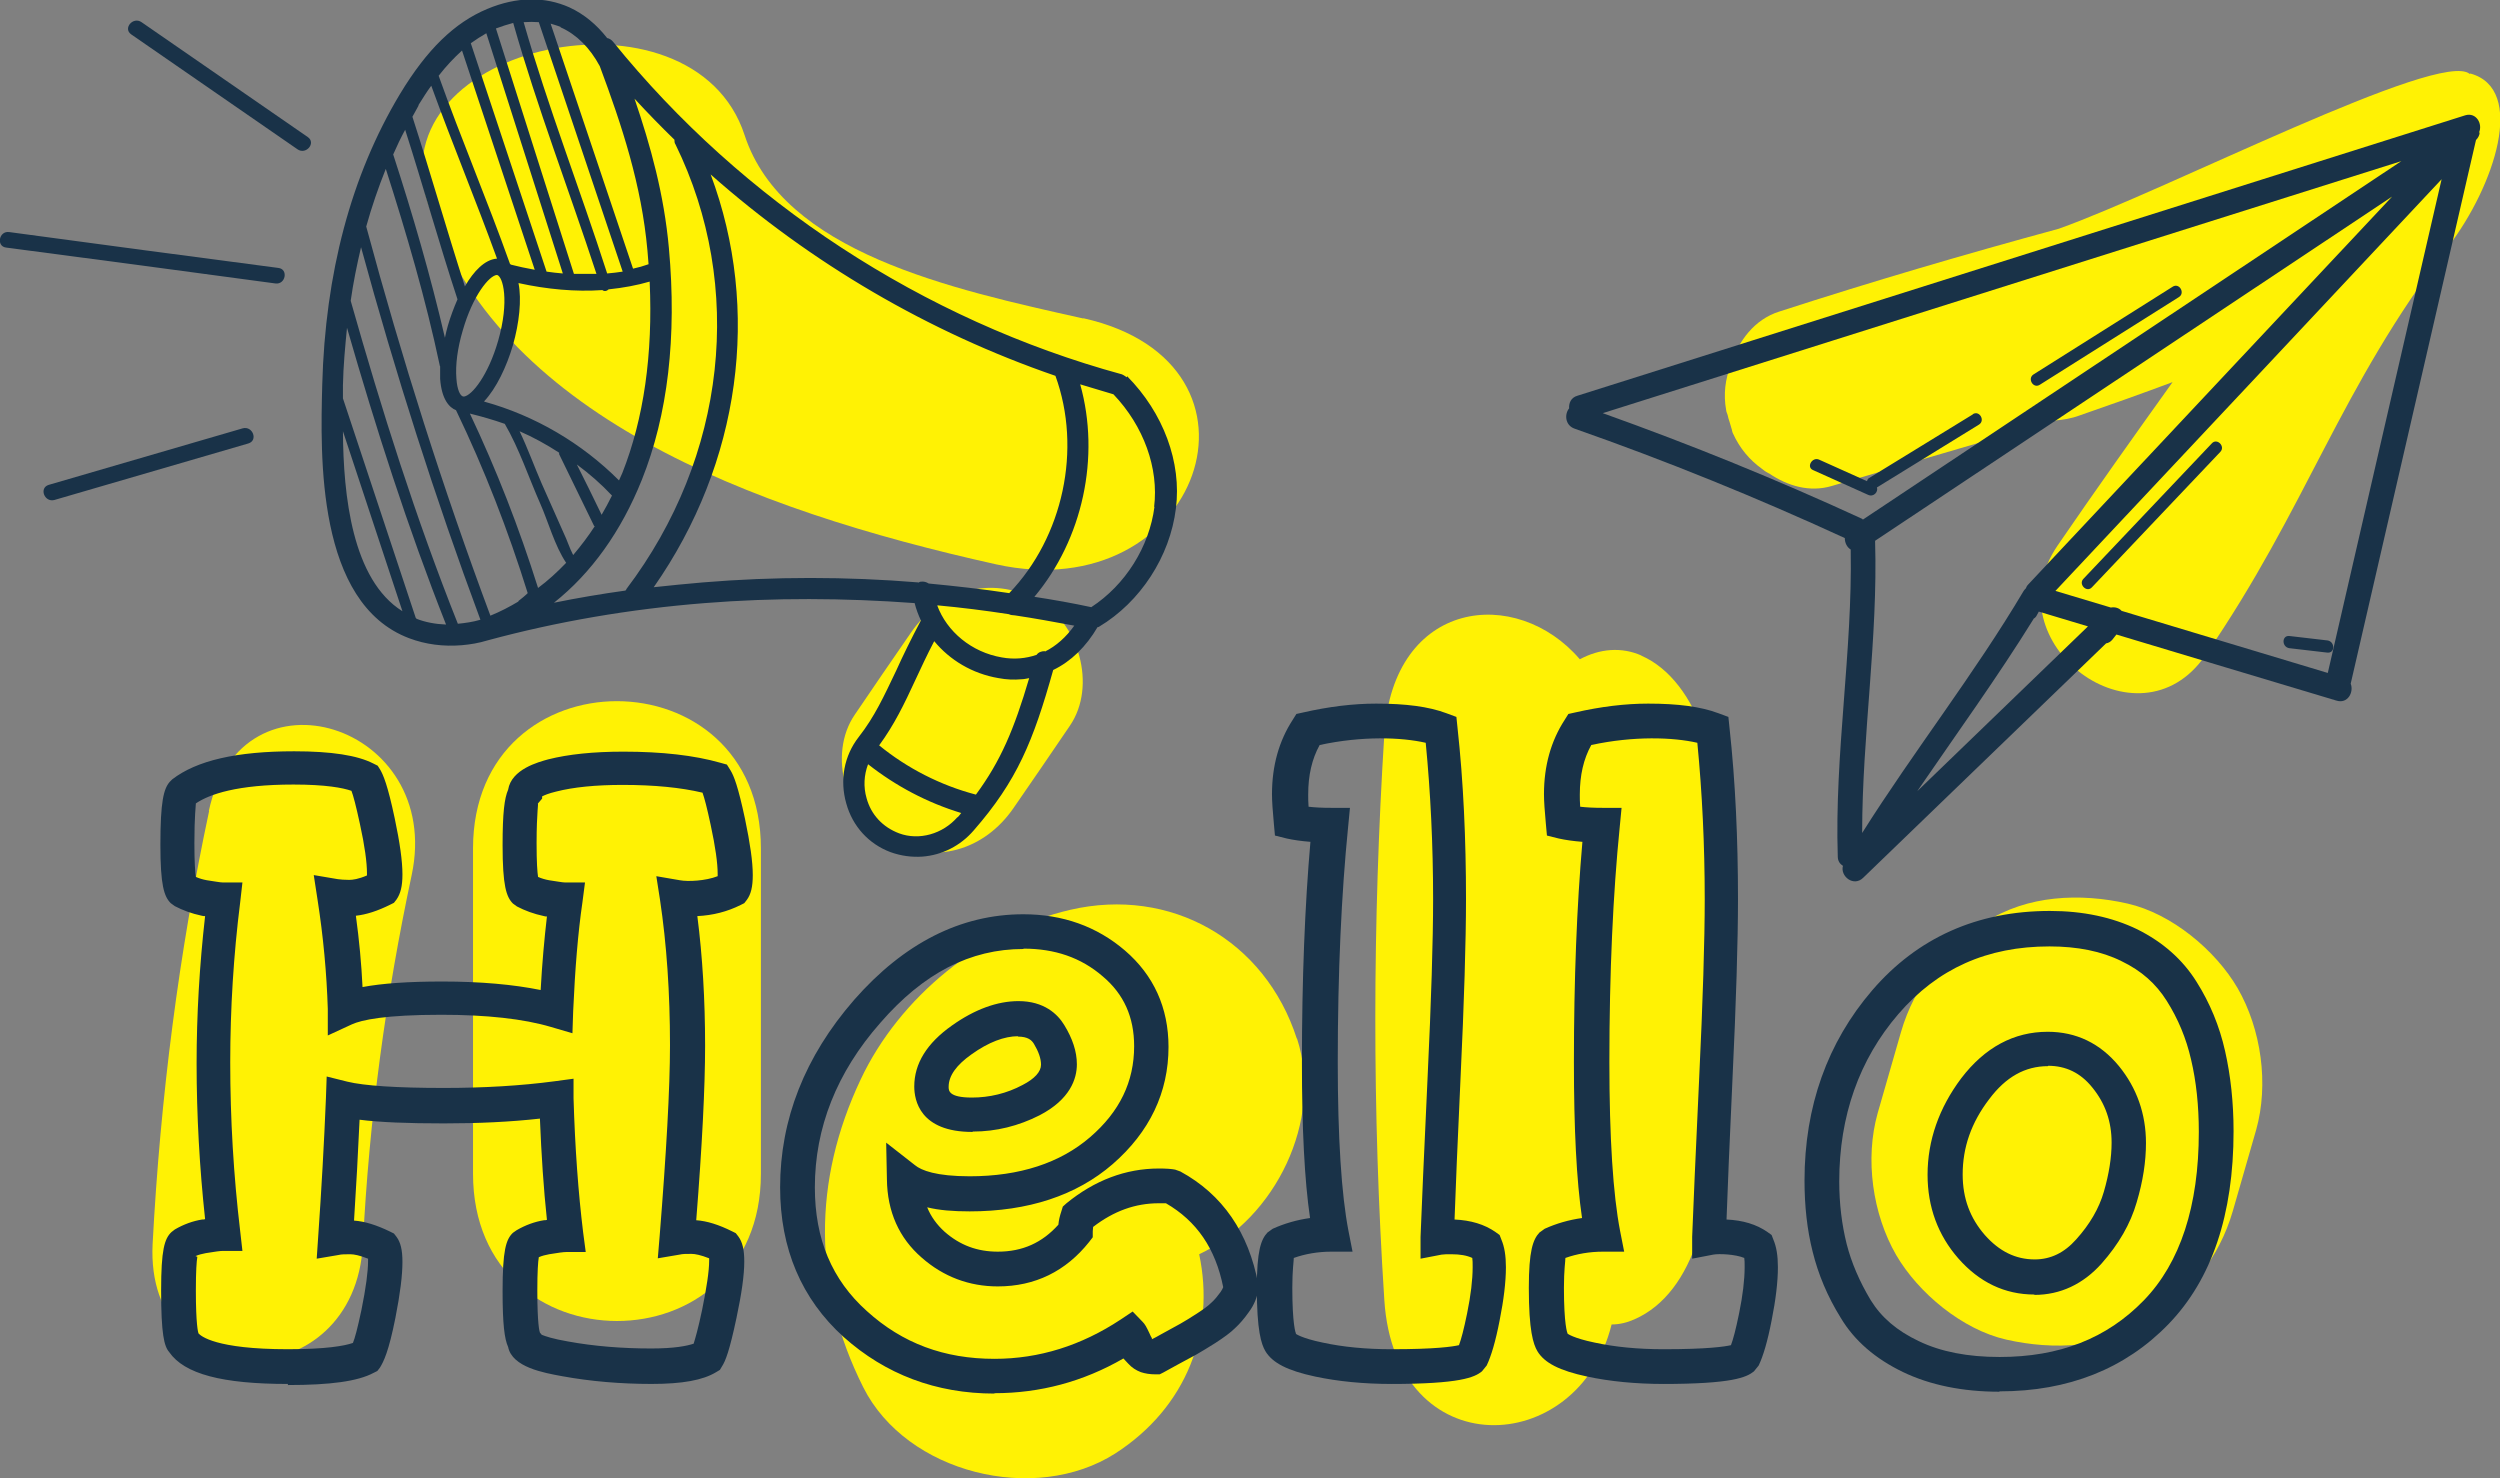
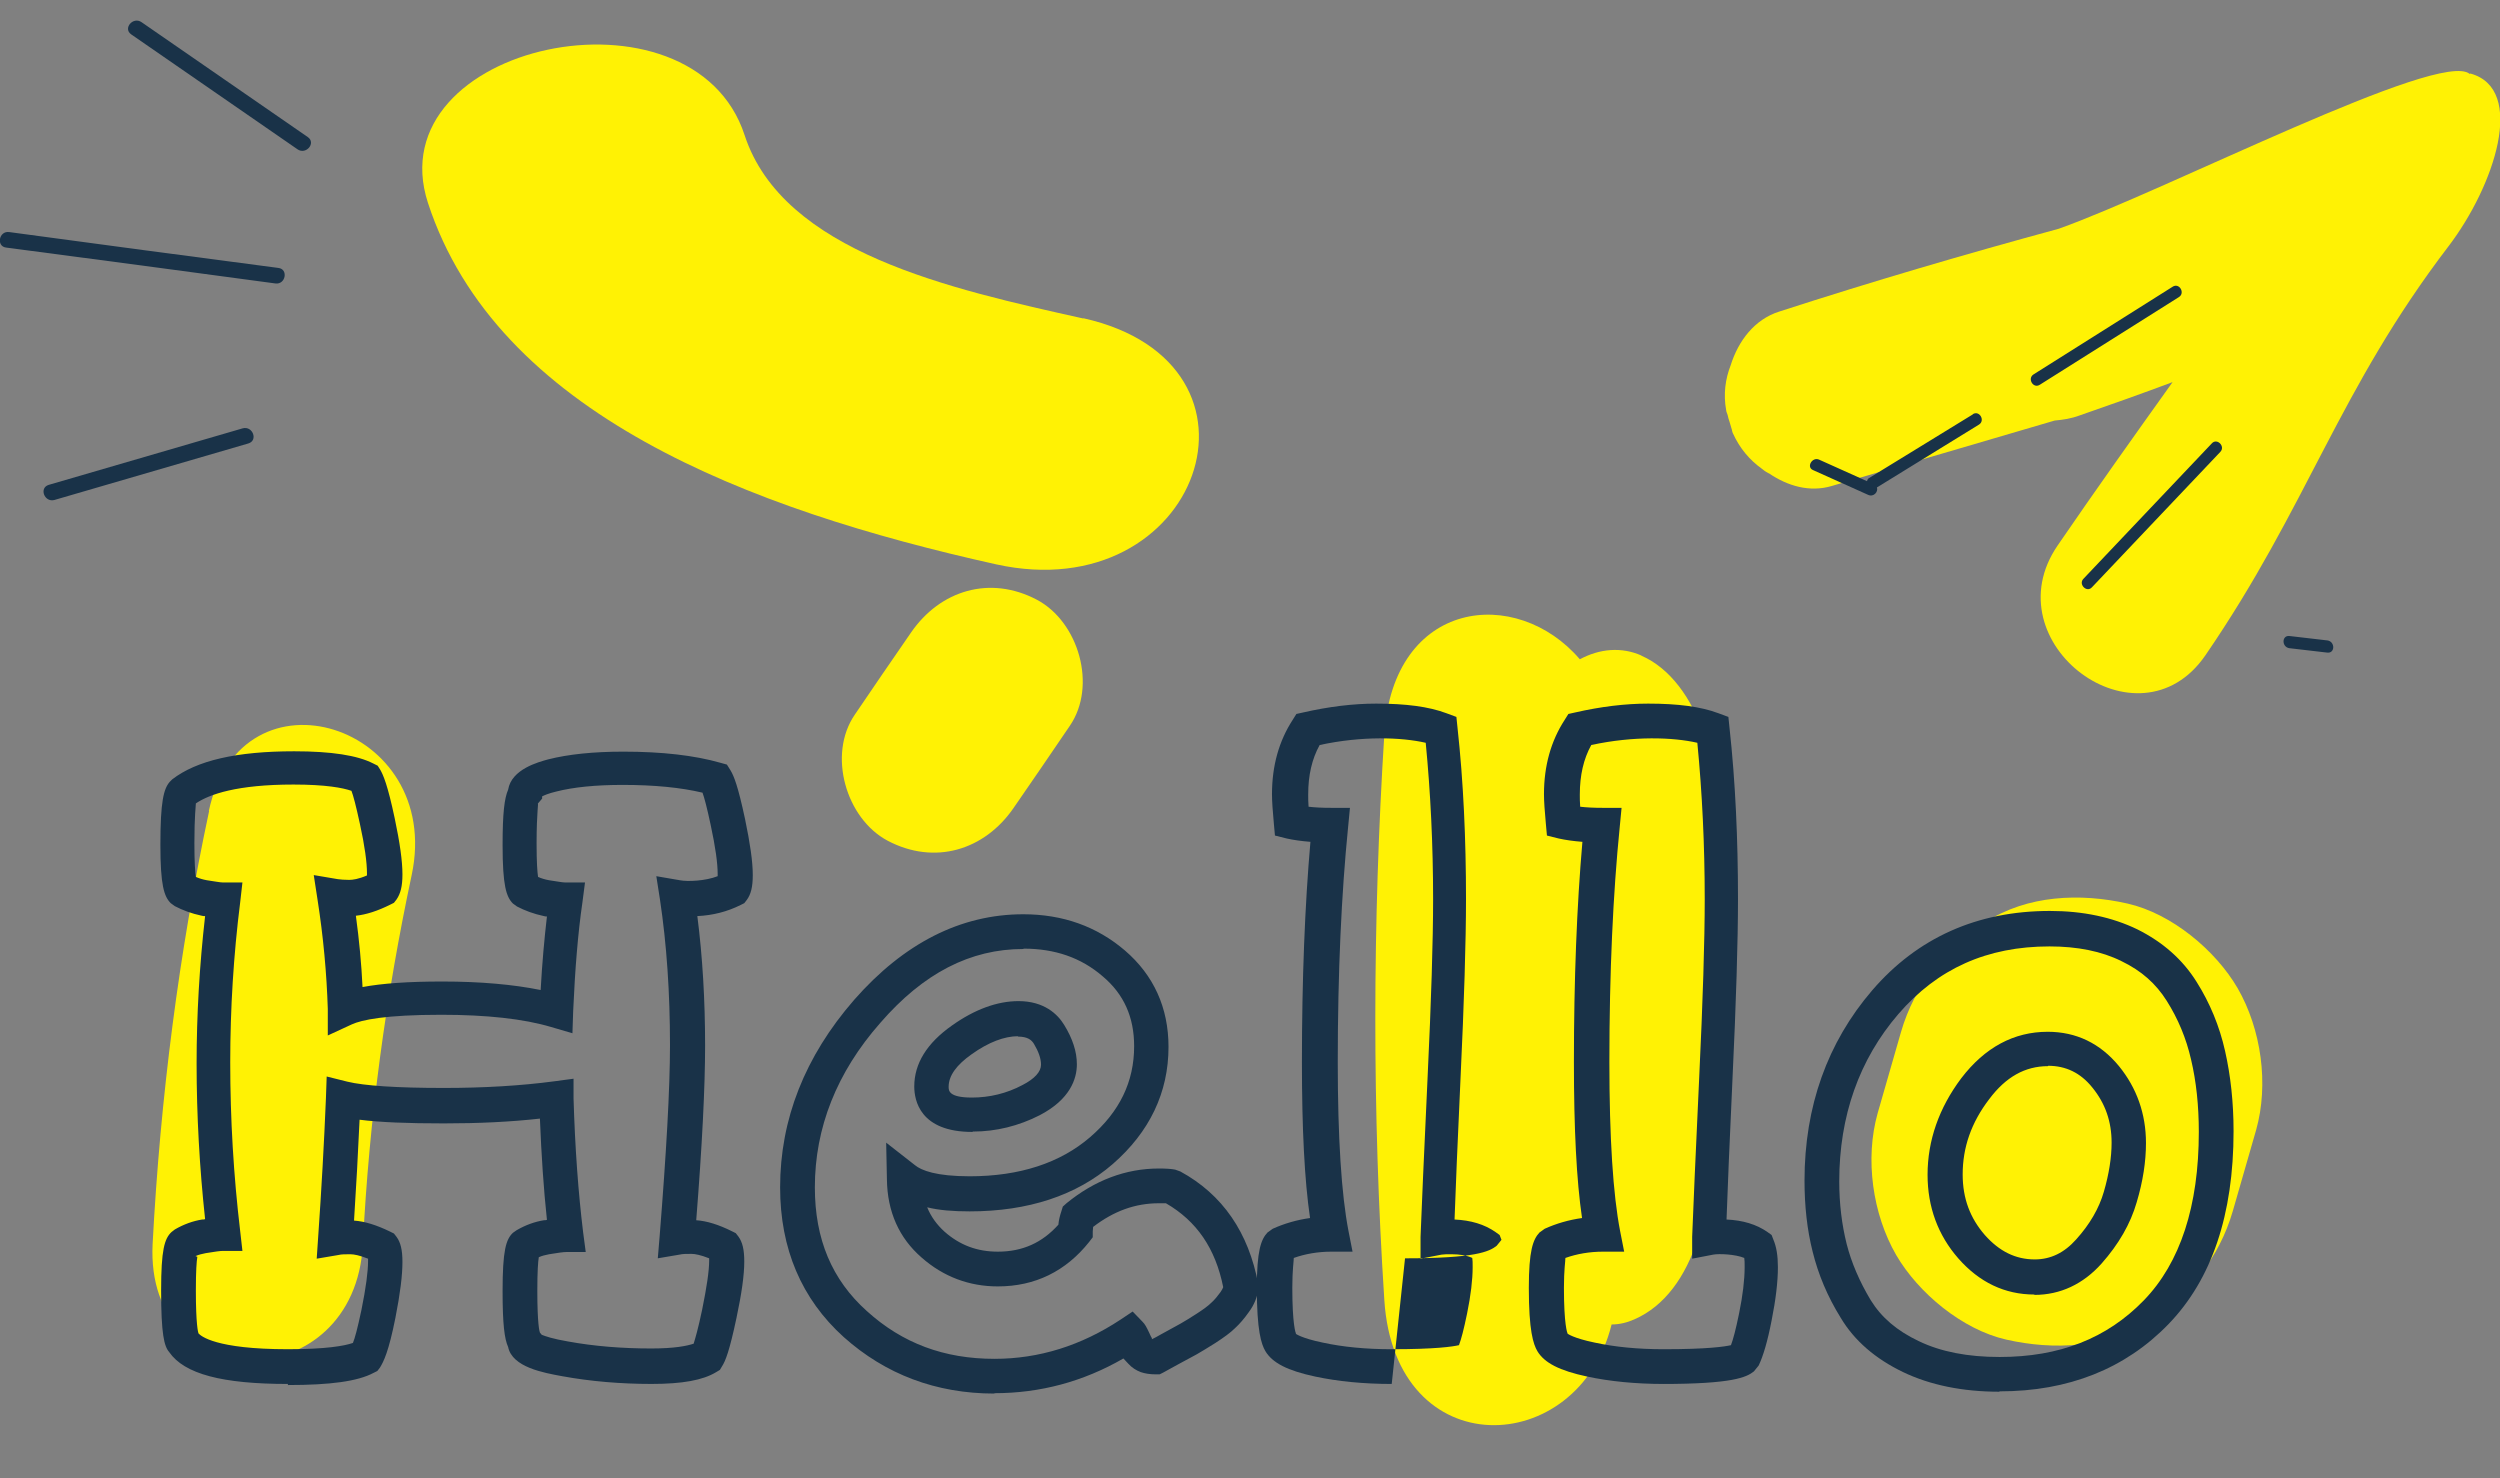
<svg xmlns="http://www.w3.org/2000/svg" id="b" viewBox="0 0 67.65 40">
  <rect x="0" y="0" width="67.65" height="40" fill="#808080" stroke="none" />
  <defs>
    <style>.d{fill:#193248;}.d,.e{stroke-width:0px;}.e{fill:#fff204;}</style>
  </defs>
  <g id="c">
    <path class="e" d="m28.06,16.23c-1.27-.67-2.62-.26-3.41.89-.51.74-1.02,1.48-1.52,2.22-.74,1.08-.24,2.81.89,3.41,1.27.67,2.62.26,3.41-.89.51-.74,1.02-1.48,1.52-2.22.74-1.08.24-2.81-.89-3.41Z" />
    <path class="e" d="m5.66,21.94c-.82,3.85-1.32,7.76-1.53,11.72-.21,4.19,5.48,4.18,5.69,0,.17-3.39.62-6.69,1.32-9.98.87-4.08-4.62-5.82-5.49-1.73Z" />
-     <path class="e" d="m12.8,22.96v8.8c0,5.31,7.79,5.32,7.79,0v-8.8c0-5.31-7.79-5.32-7.79,0Z" />
-     <path class="e" d="m35.09,28.1c-.86-2.66-3.41-4.11-6.13-3.48-2.41.56-4.62,2.36-5.67,4.59-1.3,2.75-1.3,5.6.07,8.33,1.17,2.33,4.65,3.18,6.82,1.79,1.94-1.25,2.71-3.32,2.27-5.39,2.07-.98,3.36-3.63,2.65-5.83Z" />
    <path class="e" d="m44.42,17.74c-.54-.24-1.13-.19-1.67.1-1.71-2-5.05-1.64-5.29,2.03-.32,5.1-.33,10.21,0,15.31.29,4.5,5.25,4.3,6.15.66.21,0,.42-.05.62-.14,1.64-.72,2.24-3.17,2.01-5.61-.22-2.22-.12-4.55.18-6.74.33-2.41-.46-4.94-2.01-5.61Z" />
    <path class="e" d="m60.55,26.74c-.6-1.03-1.79-2.02-2.98-2.29-1.28-.29-2.71-.23-3.84.5-1.1.71-1.92,1.7-2.29,2.98-.21.73-.42,1.46-.63,2.19-.35,1.24-.14,2.73.5,3.84.6,1.03,1.79,2.02,2.98,2.29,1.28.29,2.71.23,3.84-.5,1.1-.71,1.92-1.7,2.29-2.98l.63-2.19c.35-1.24.14-2.73-.5-3.84Z" />
    <path class="e" d="m29.32,8.62c-3.59-.8-8.13-1.79-9.17-4.96-1.4-4.3-9.97-2.48-8.57,1.83,1.86,5.69,8.67,8.29,15.37,9.78,5.51,1.22,7.86-5.43,2.36-6.66Z" />
    <path class="e" d="m66.83,2c-.8-.67-8.22,3.16-11.12,4.19-2.54.69-5.06,1.43-7.56,2.24-.67.21-1.11.79-1.32,1.46-.14.36-.2.77-.12,1.21,0,.04.03.09.04.13.01.06.03.12.05.18.02.06.03.11.05.17.02.05.02.1.04.14.19.42.46.73.78.96.05.04.1.08.16.11.01,0,.02.02.04.02.5.34,1.1.52,1.7.34,2.01-.59,4.02-1.18,6.03-1.77.22-.02.44-.05.68-.14.84-.29,1.68-.59,2.51-.9-1.05,1.47-2.09,2.93-3.11,4.42-1.81,2.64,2.19,5.61,4,2.97,2.77-4.04,3.6-7.17,6.58-11.07,1.24-1.63,2.11-4.25.59-4.67Z" />
-     <path class="d" d="m30.49,10.21s-.08-.06-.13-.08c-5.38-1.47-10.27-4.67-13.77-9-.04-.05-.1-.09-.16-.1-.29-.37-.63-.65-1.02-.83-.67-.3-1.43-.29-2.22.04-.89.37-1.64,1.1-2.37,2.31-1.32,2.2-2.02,4.85-2.1,7.86-.05,1.92-.16,5.91,2.35,6.86.45.17.93.23,1.42.19.24-.02.47-.06.7-.13,1.88-.51,3.86-.85,5.88-1.01,1.88-.15,3.77-.14,5.68,0,.04.16.1.32.17.47-.27.51-.49.96-.67,1.36-.33.69-.58,1.24-1.01,1.79-.4.51-.52,1.17-.34,1.8.17.62.61,1.1,1.2,1.32.28.1.57.14.86.12.53-.04,1.03-.29,1.39-.71,1.17-1.34,1.61-2.41,2.15-4.34.48-.23.89-.63,1.2-1.16.01,0,.03,0,.04-.01,1.12-.67,1.92-1.9,2.08-3.2.16-1.25-.34-2.59-1.32-3.58ZM15.17.74c.43.19.79.55,1.06,1.05.6,1.61,1.13,3.21,1.29,4.99.01.13.02.25.03.37-.14.05-.28.09-.42.12-.74-2.21-1.49-4.42-2.23-6.63.09.03.18.05.27.09Zm.44,11.83c.34.25.66.53.95.84-.09.18-.18.35-.28.52-.22-.45-.44-.91-.67-1.36Zm.49,1.66c-.18.28-.38.54-.59.79-.1-.19-.17-.42-.25-.58-.2-.45-.4-.9-.6-1.35-.2-.46-.38-.96-.6-1.42.37.16.73.36,1.07.58,0,.01,0,.02,0,.04.32.65.63,1.3.95,1.95Zm-3-3.37c.33-.35.61-.94.78-1.52.17-.6.24-1.23.15-1.68.77.17,1.55.24,2.27.19.05.04.12.03.17-.02.39-.04.77-.11,1.11-.21.09,1.97-.16,3.71-.74,5.18-.03.07-.06.13-.09.2-1.01-1.01-2.27-1.75-3.64-2.13Zm-.55-.13s-.03,0-.04-.01c-.06-.03-.14-.17-.16-.48-.03-.36.03-.82.17-1.29.27-.95.72-1.5.93-1.51.16.04.34.7.03,1.78-.27.94-.71,1.48-.92,1.51ZM14.58.6c.76,2.25,1.51,4.5,2.27,6.75-.14.02-.28.04-.42.05-.73-2.27-1.6-4.5-2.26-6.8.14-.01.27-.01.41,0Zm-.69.03c.65,2.29,1.51,4.52,2.25,6.78-.2,0-.41,0-.61,0-.7-2.21-1.41-4.42-2.11-6.64.16-.06.32-.11.47-.15Zm-.73.27c.69,2.17,1.38,4.33,2.07,6.5-.15-.01-.29-.03-.44-.05-.68-2.06-1.37-4.12-2.05-6.18.14-.1.28-.19.42-.27Zm-.66.46c.66,1.98,1.31,3.96,1.97,5.94-.23-.04-.45-.09-.65-.14,0,0-.01-.02-.02-.02-.61-1.71-1.32-3.38-1.93-5.09.21-.27.42-.49.63-.68Zm-1.18,1.49c.12-.19.23-.37.35-.53.57,1.57,1.21,3.11,1.78,4.68,0,0-.02,0-.02,0-.31.03-.61.33-.85.75-.49-1.52-.93-3.07-1.42-4.59.06-.1.11-.21.17-.31Zm-.36.65c.49,1.53.92,3.08,1.42,4.6-.1.23-.19.47-.26.71-.03.11-.06.22-.08.33-.39-1.68-.87-3.33-1.4-4.96.1-.23.21-.46.33-.68Zm-1.68,8.17c.54,1.62,1.07,3.25,1.61,4.87-1.36-.85-1.6-3.13-1.61-4.87Zm1.99,5.06s-.01,0-.02-.01c-.66-1.98-1.31-3.96-1.97-5.94,0-.12,0-.24,0-.35.01-.53.06-1.05.11-1.56.78,2.71,1.64,5.4,2.68,8.03-.28-.01-.56-.06-.81-.16Zm1.12.15c-1.14-2.86-2.06-5.78-2.9-8.74.07-.5.17-.98.28-1.45.93,3.41,2,6.77,3.23,10.08-.2.06-.41.09-.62.11Zm1.65-.61c-.25.15-.5.28-.77.39-1.29-3.46-2.4-6.97-3.36-10.53.15-.54.33-1.06.53-1.56.56,1.75,1.08,3.52,1.46,5.32,0,0,0,.02.01.02,0,.12,0,.23,0,.34.04.56.25.78.43.85.77,1.6,1.41,3.25,1.94,4.95-.08.08-.17.15-.26.22Zm-1.33-5.08c.32.08.64.17.95.28.39.67.65,1.46.96,2.16.21.47.39,1.14.7,1.6-.24.25-.49.48-.76.68-.51-1.62-1.12-3.19-1.85-4.73Zm4.22,4.79c-.65.09-1.3.2-1.94.33,1.01-.8,1.82-1.93,2.38-3.33.7-1.75.95-3.86.73-6.27-.13-1.44-.49-2.75-.93-4.04.35.38.71.75,1.08,1.11,0,.04,0,.09.03.13,1.88,3.84,1.38,8.45-1.33,12.03,0,0,0,.02-.02.03Zm7.92-.22c-1.95-.16-3.9-.16-5.83,0-.44.04-.89.08-1.33.13,2.35-3.36,2.91-7.51,1.54-11.17,2.71,2.4,5.9,4.27,9.33,5.45.72,1.98.21,4.36-1.25,5.88-.73-.11-1.45-.19-2.18-.26-.06-.04-.13-.06-.21-.05-.03,0-.05.02-.08.03Zm1.06,6.35c-.4.46-1.04.64-1.58.44-.45-.17-.76-.51-.88-.95-.09-.31-.07-.63.04-.92.75.59,1.6,1.04,2.52,1.32-.03.04-.06.08-.1.12Zm.49-.61c-.95-.25-1.85-.71-2.61-1.33.41-.56.68-1.12.98-1.77.15-.32.31-.67.51-1.05.42.51,1.03.88,1.74,1,.21.04.42.05.63.03.07,0,.13-.02.2-.03-.41,1.39-.77,2.24-1.44,3.15Zm1.87-3.88c-.09,0-.17.03-.22.1-.29.1-.61.13-.94.07-.82-.14-1.49-.7-1.75-1.41.65.06,1.29.14,1.94.24.04.02.09.03.14.03,0,0,0,0,.01,0,.54.08,1.08.18,1.62.28-.22.31-.49.55-.79.7Zm2.97-3.91c-.14,1.09-.79,2.12-1.71,2.72-.51-.11-1.02-.2-1.54-.28,1.31-1.56,1.79-3.79,1.24-5.75.3.09.6.18.9.27.82.86,1.23,2,1.1,3.05Z" />
    <path class="d" d="m7.53,7.25c-2.43-.32-4.85-.64-7.28-.97-.28-.04-.36.39-.08.42,2.43.32,4.85.64,7.28.97.28.04.36-.39.08-.42Z" />
    <path class="d" d="m6.57,11.59c-1.75.51-3.5,1.02-5.25,1.53-.27.08-.12.48.15.41,1.75-.51,3.5-1.02,5.25-1.53.27-.08.12-.48-.15-.41Z" />
    <path class="d" d="m3.83.6c-.23-.16-.51.17-.28.33,1.5,1.04,3,2.07,4.5,3.11.23.16.51-.17.28-.33-1.5-1.04-3-2.07-4.5-3.11Z" />
-     <path class="d" d="m67.08,3.59c.11-.23-.07-.56-.37-.47-8.01,2.53-16.02,5.06-24.03,7.59-.17.05-.23.2-.22.34-.13.16-.11.46.15.55,2.48.87,4.92,1.86,7.31,2.96,0,.13.06.25.16.31.05,2.78-.44,5.53-.35,8.31,0,.12.06.2.14.25-.08.28.29.58.55.32,2.19-2.11,4.38-4.23,6.57-6.34.06-.01.12-.04.17-.1.04-.05.07-.09.11-.14,1.95.59,3.9,1.17,5.86,1.76.02,0,.04.01.06.02.01,0,.02,0,.04.01.3.09.47-.23.38-.46,1.13-4.9,2.26-9.8,3.39-14.71.06-.06.1-.14.1-.21Zm-4.09,14.62c-1.86-.56-3.72-1.12-5.58-1.68-.07-.08-.18-.11-.29-.09-.5-.15-1-.3-1.5-.45,3.48-3.71,6.97-7.42,10.45-11.14-1.03,4.45-2.05,8.9-3.08,13.36Zm-12.26-3.57c4.67-3.11,9.33-6.21,14-9.32-3.28,3.5-6.57,7-9.85,10.5-.03.03-.05.07-.06.1-.02.02-.04.04-.06.07-1.34,2.26-2.97,4.33-4.37,6.55,0-2.64.43-5.26.35-7.9Zm-.32-.58s-.01-.01-.02-.02c-2.3-1.06-4.64-2.01-7.02-2.86,7.2-2.27,14.41-4.55,21.61-6.82-4.86,3.23-9.71,6.47-14.57,9.7Zm4.64,2.67s.05-.04.06-.07c.02-.04.04-.07.06-.11.44.13.89.27,1.33.4-1.54,1.49-3.08,2.97-4.62,4.46,1.06-1.55,2.17-3.08,3.16-4.68Z" />
    <path class="d" d="m53.39,11.21c-.94.58-1.88,1.15-2.82,1.73-.03.02-.04.05-.05.08-.43-.19-.86-.39-1.29-.58-.19-.09-.36.2-.17.28.5.22.99.45,1.49.67.15.07.28-.08.24-.2.92-.57,1.84-1.13,2.76-1.7.18-.11.01-.4-.17-.28Z" />
    <path class="d" d="m59.85,12c-1.16,1.22-2.31,2.44-3.47,3.66-.15.15.09.39.23.23,1.16-1.22,2.31-2.44,3.47-3.66.15-.15-.09-.39-.23-.23Z" />
    <path class="d" d="m58.79,7.76c-1.25.79-2.51,1.58-3.76,2.37-.18.11-.01.4.17.28,1.25-.79,2.51-1.58,3.76-2.37.18-.11.01-.4-.17-.28Z" />
    <path class="d" d="m62.98,17.33c-.34-.04-.68-.08-1.03-.12-.21-.02-.21.3,0,.33.34.04.68.08,1.03.12.21.02.21-.3,0-.33Z" />
    <path class="d" d="m7.79,37.45c-1.78,0-2.8-.27-3.21-.86-.14-.16-.22-.49-.22-1.67,0-1.1.09-1.4.28-1.58l.09-.07c.24-.14.49-.23.74-.27.03,0,.06,0,.08-.01-.15-1.39-.23-2.81-.23-4.21,0-1.33.08-2.67.23-3.99-.03,0-.06,0-.09-.01-.28-.06-.52-.15-.73-.26l-.11-.08c-.18-.18-.28-.48-.28-1.58,0-1.18.09-1.51.25-1.7l.07-.07c.66-.51,1.74-.76,3.3-.76,1.01,0,1.71.11,2.14.33l.12.06.07.11c.08.14.2.41.39,1.31.14.66.21,1.16.21,1.52,0,.32-.05.52-.16.68l-.07.09-.1.05c-.34.17-.65.27-.93.3.09.66.15,1.3.18,1.93.53-.1,1.24-.15,2.16-.15,1.03,0,1.92.08,2.66.23.04-.73.1-1.39.17-1.99-.03,0-.05,0-.08-.01-.28-.06-.52-.15-.73-.26l-.11-.08c-.18-.18-.28-.48-.28-1.58,0-.88.05-1.27.15-1.5.09-.56.83-.75,1.08-.82.55-.14,1.23-.21,2.04-.21,1.04,0,1.92.1,2.62.3l.18.05.1.16c.09.15.2.42.39,1.31.14.67.21,1.16.21,1.52,0,.32-.05.52-.16.67l-.07.09-.1.05c-.36.18-.75.28-1.17.3.14,1.09.21,2.27.21,3.51,0,1.11-.08,2.7-.24,4.72.29.02.61.12.97.3l.1.05.07.09c.11.15.16.35.16.68,0,.36-.07.86-.21,1.52-.19.9-.3,1.17-.39,1.31l-.06.1-.1.06c-.36.22-.92.32-1.75.32s-1.66-.07-2.42-.21c-.49-.09-1.35-.24-1.46-.79-.1-.22-.15-.62-.15-1.51,0-1.1.09-1.4.28-1.58l.1-.07c.24-.14.49-.23.74-.27.03,0,.05,0,.08-.01-.09-.84-.15-1.75-.19-2.74-.8.09-1.67.13-2.6.13-.98,0-1.74-.03-2.28-.1-.04.89-.09,1.8-.15,2.73.29.02.61.12.98.3l.1.05.07.09c.11.15.16.35.16.68,0,.36-.06.85-.19,1.51-.18.91-.32,1.19-.42,1.35l-.07.09-.1.05c-.43.23-1.17.33-2.32.33Zm-2.45-3.44c-.02.12-.04.38-.04.91,0,.92.06,1.13.07,1.16.06.07.46.43,2.42.43,1.03,0,1.53-.09,1.76-.17.05-.12.12-.37.23-.89.12-.59.18-1.04.18-1.33,0-.02,0-.04,0-.06-.23-.09-.38-.12-.48-.12-.14,0-.24,0-.32.02l-.59.1.04-.59c.09-1.29.16-2.54.21-3.76l.02-.58.56.14c.45.11,1.33.17,2.61.17,1.08,0,2.09-.06,2.99-.18l.52-.07v.53c.04,1.35.13,2.57.26,3.63l.07.53h-.53c-.07,0-.22.02-.46.06-.1.02-.19.04-.28.08-.02.12-.04.38-.04.91,0,.91.06,1.11.07,1.13l.05.06c.1.04.3.11.71.18.71.13,1.47.19,2.25.19.64,0,.97-.07,1.15-.13.04-.13.12-.39.23-.92.12-.59.19-1.04.19-1.33,0-.02,0-.04,0-.06-.23-.09-.38-.12-.48-.12-.14,0-.24,0-.32.02l-.59.1.05-.6c.18-2.25.28-3.99.28-5.17,0-1.41-.09-2.73-.27-3.93l-.1-.64.64.11c.21.04.69.02,1.02-.11,0-.02,0-.03,0-.06,0-.29-.06-.73-.19-1.33-.1-.47-.17-.73-.22-.87-.59-.14-1.31-.21-2.16-.21-.73,0-1.33.06-1.8.18-.21.05-.32.1-.38.13v.06s-.12.14-.12.14c.03-.03-.03.2-.03,1.07,0,.52.02.78.04.91.09.04.19.07.3.09.21.03.36.06.43.06h.54s-.07.54-.07.54c-.12.82-.2,1.81-.25,2.94l-.02.6-.58-.17c-.74-.22-1.74-.33-2.97-.33-1.52,0-2.16.14-2.42.26l-.65.3v-.72c-.03-.95-.12-1.95-.28-2.97l-.1-.65.65.11c.07.01.18.02.31.02.09,0,.25-.02.48-.12,0-.02,0-.04,0-.06,0-.29-.06-.74-.19-1.33-.11-.51-.18-.77-.23-.9-.23-.08-.69-.17-1.57-.17-1.52,0-2.27.26-2.64.51,0,.06-.04.34-.04,1.08,0,.52.02.78.04.91.09.04.19.07.3.09.21.03.36.06.43.06h.53s-.06.53-.06.53c-.18,1.43-.27,2.89-.27,4.34,0,1.52.09,3.06.27,4.57l.06.53h-.53c-.07,0-.22.02-.46.06-.1.02-.19.04-.28.08Z" />
    <path class="d" d="m26.91,37.71c-1.58,0-2.95-.52-4.08-1.53-1.14-1.03-1.72-2.39-1.72-4.05,0-1.84.67-3.54,2-5.07,1.35-1.54,2.89-2.32,4.58-2.32,1.07,0,1.99.33,2.75.98.78.67,1.18,1.55,1.18,2.61,0,1.23-.51,2.3-1.51,3.17-.98.85-2.29,1.28-3.87,1.28-.45,0-.83-.03-1.15-.11.1.25.26.47.47.66.42.37.89.54,1.44.54.67,0,1.2-.24,1.64-.73.01-.12.04-.24.08-.36l.04-.13.1-.09c.76-.62,1.6-.94,2.5-.94.19,0,.34.01.44.03l.14.05c1.14.62,1.85,1.65,2.11,3.06v.07s0,.07,0,.07c-.03.2-.11.41-.26.61-.12.17-.24.31-.37.43-.12.12-.3.25-.53.4-.22.14-.39.24-.51.31l-.5.27c-.23.13-.37.2-.4.22l-.1.05h-.11c-.15,0-.28-.02-.4-.06-.13-.05-.24-.12-.34-.23-.06-.06-.1-.11-.13-.14-1.09.63-2.26.94-3.49.94Zm.78-12.03c-1.43,0-2.7.65-3.87,2-1.18,1.34-1.77,2.84-1.77,4.45,0,1.4.46,2.5,1.41,3.35.96.87,2.09,1.29,3.45,1.29,1.21,0,2.35-.36,3.41-1.06l.33-.22.27.28c.06.06.1.13.18.3.03.07.05.11.07.14v.03c.07-.03.15-.08.26-.14l.51-.28c.11-.06.25-.15.44-.27.17-.11.31-.21.4-.3.09-.08.17-.18.25-.29.04-.06.06-.1.07-.13-.21-1.05-.72-1.79-1.55-2.27-.05,0-.12,0-.19,0-.64,0-1.22.21-1.78.64,0,.04-.01.08-.01.12v.16l-.1.13c-.63.79-1.46,1.2-2.47,1.2-.77,0-1.47-.26-2.06-.78-.61-.53-.93-1.24-.94-2.12l-.02-.99.78.61c.17.14.57.3,1.48.3,1.35,0,2.45-.36,3.26-1.06.8-.69,1.19-1.5,1.19-2.46,0-.79-.28-1.41-.85-1.89-.59-.51-1.3-.75-2.14-.75Zm-1.38,4.95c-1.42,0-1.57-.86-1.57-1.23,0-.62.34-1.17,1.02-1.65.62-.44,1.23-.66,1.8-.66.69,0,1.06.35,1.24.65.22.36.34.71.34,1.06,0,.39-.18.95-1.01,1.38-.57.29-1.18.44-1.8.44Zm1.24-2.59c-.37,0-.8.16-1.26.49-.41.29-.62.58-.62.88,0,.1,0,.29.63.29.47,0,.94-.11,1.37-.34.33-.17.5-.36.5-.55,0-.17-.07-.36-.19-.56-.06-.1-.16-.2-.44-.2Z" />
-     <path class="d" d="m37.66,37.45c-.76,0-1.46-.07-2.07-.2-.75-.16-1.16-.37-1.35-.69-.11-.19-.23-.55-.23-1.71,0-1,.11-1.31.29-1.5l.14-.1c.31-.14.65-.24,1.01-.29-.15-1.02-.22-2.41-.22-4.22,0-2.24.08-4.24.23-5.96-.25-.02-.46-.05-.64-.09l-.32-.08-.03-.33c-.03-.33-.05-.59-.05-.79,0-.77.19-1.44.56-2.01l.1-.16.18-.04c.7-.16,1.36-.24,1.98-.24.8,0,1.42.08,1.9.26l.27.1.03.29c.16,1.46.23,3.02.23,4.64,0,1.13-.05,2.78-.15,4.89-.08,1.7-.13,2.96-.16,3.78.44.02.81.13,1.11.34l.11.08.05.13c.08.19.12.43.12.74,0,.4-.06.89-.17,1.44-.11.57-.23.97-.35,1.22l-.13.16c-.2.16-.58.34-2.48.34Zm-2.6-1.36s.15.12.73.24c.55.12,1.18.18,1.87.18,1.18,0,1.65-.07,1.82-.11.06-.16.13-.42.22-.86.1-.49.15-.91.15-1.25,0-.11,0-.19-.01-.25-.15-.07-.34-.1-.56-.1-.12,0-.21,0-.27.01l-.57.11v-.59c.03-.76.09-2.19.19-4.3.1-2.1.15-3.72.15-4.84,0-1.47-.07-2.89-.2-4.23-.65-.15-1.72-.19-2.87.06-.21.38-.31.82-.31,1.34,0,.09,0,.21.01.33.17.02.37.03.6.03h.52l-.05.52c-.18,1.79-.28,3.93-.28,6.36,0,2.05.1,3.59.29,4.57l.11.56h-.57c-.37,0-.71.06-1.02.17,0,.09-.04.32-.04.81,0,.99.09,1.22.1,1.24t0,0Z" />
+     <path class="d" d="m37.66,37.45c-.76,0-1.46-.07-2.07-.2-.75-.16-1.16-.37-1.35-.69-.11-.19-.23-.55-.23-1.71,0-1,.11-1.31.29-1.5l.14-.1c.31-.14.65-.24,1.01-.29-.15-1.02-.22-2.41-.22-4.22,0-2.24.08-4.24.23-5.96-.25-.02-.46-.05-.64-.09l-.32-.08-.03-.33c-.03-.33-.05-.59-.05-.79,0-.77.19-1.44.56-2.01l.1-.16.18-.04c.7-.16,1.36-.24,1.98-.24.8,0,1.42.08,1.9.26l.27.1.03.29c.16,1.46.23,3.02.23,4.64,0,1.13-.05,2.78-.15,4.89-.08,1.7-.13,2.96-.16,3.78.44.02.81.13,1.11.34l.11.08.05.13l-.13.16c-.2.16-.58.34-2.48.34Zm-2.6-1.36s.15.12.73.24c.55.12,1.18.18,1.87.18,1.18,0,1.65-.07,1.82-.11.06-.16.13-.42.22-.86.1-.49.15-.91.15-1.25,0-.11,0-.19-.01-.25-.15-.07-.34-.1-.56-.1-.12,0-.21,0-.27.01l-.57.11v-.59c.03-.76.09-2.19.19-4.3.1-2.1.15-3.72.15-4.84,0-1.47-.07-2.89-.2-4.23-.65-.15-1.72-.19-2.87.06-.21.38-.31.82-.31,1.34,0,.09,0,.21.01.33.17.02.37.03.6.03h.52l-.05.52c-.18,1.79-.28,3.93-.28,6.36,0,2.05.1,3.59.29,4.57l.11.56h-.57c-.37,0-.71.06-1.02.17,0,.09-.04.32-.04.81,0,.99.09,1.22.1,1.24t0,0Z" />
    <path class="d" d="m45.02,37.45c-.76,0-1.46-.07-2.07-.2-.75-.16-1.16-.37-1.35-.69-.11-.19-.23-.55-.23-1.71,0-1,.11-1.31.29-1.5l.14-.1c.31-.14.65-.24,1.01-.29-.15-1.02-.22-2.41-.22-4.22,0-2.24.08-4.24.23-5.96-.25-.02-.46-.05-.64-.09l-.32-.08-.03-.33c-.03-.33-.05-.59-.05-.79,0-.77.19-1.44.56-2.01l.1-.16.18-.04c.7-.16,1.36-.24,1.98-.24.8,0,1.42.08,1.9.26l.27.1.03.29c.16,1.46.23,3.02.23,4.64,0,1.13-.05,2.78-.15,4.89-.08,1.7-.13,2.96-.16,3.78.44.02.81.13,1.11.34l.11.08.05.13c.08.19.12.43.12.74,0,.4-.06.89-.17,1.44-.11.57-.23.97-.35,1.22l-.13.16c-.2.16-.58.34-2.48.34Zm-2.6-1.36s.15.12.73.24c.55.12,1.18.18,1.87.18,1.18,0,1.65-.07,1.82-.11.06-.16.13-.42.22-.86.1-.49.15-.91.15-1.25,0-.11,0-.19-.01-.25-.24-.1-.68-.12-.84-.09l-.57.11v-.59c.03-.76.09-2.19.19-4.3.1-2.1.15-3.72.15-4.84,0-1.47-.07-2.89-.2-4.23-.65-.15-1.72-.19-2.87.06-.21.38-.31.82-.31,1.34,0,.09,0,.21.01.33.17.02.37.03.6.03h.52l-.05.52c-.18,1.79-.28,3.93-.28,6.36,0,2.05.1,3.59.29,4.57l.11.56h-.57c-.37,0-.71.06-1.02.17,0,.09-.04.32-.04.81,0,.99.09,1.22.1,1.24t0,0Z" />
    <path class="d" d="m54.1,37.66c-.99,0-1.87-.18-2.6-.53-.75-.36-1.32-.85-1.69-1.47-.36-.58-.61-1.18-.76-1.79-.15-.59-.22-1.24-.22-1.92,0-2.01.62-3.74,1.83-5.15,1.23-1.43,2.85-2.15,4.81-2.15.9,0,1.69.17,2.37.5.68.34,1.22.81,1.6,1.42.36.57.62,1.2.77,1.87.15.66.23,1.39.23,2.17,0,2.26-.59,4.01-1.76,5.22-1.17,1.21-2.71,1.82-4.57,1.82Zm1.36-12.05c-1.69,0-3.03.6-4.09,1.83-1.06,1.23-1.6,2.76-1.6,4.53,0,.6.07,1.17.2,1.69.13.51.35,1.02.65,1.52.29.47.71.83,1.3,1.11.6.29,1.33.43,2.19.43,1.62,0,2.9-.5,3.9-1.53.99-1.02,1.49-2.56,1.49-4.56,0-.71-.07-1.37-.21-1.96-.13-.57-.35-1.1-.66-1.59-.29-.46-.68-.81-1.22-1.07-.54-.27-1.2-.4-1.95-.4Zm-.41,9.42c-.8,0-1.49-.33-2.06-.98-.55-.63-.83-1.39-.83-2.26,0-.93.31-1.81.91-2.61.64-.84,1.43-1.26,2.34-1.26.77,0,1.42.31,1.93.93.48.59.73,1.29.73,2.08,0,.5-.08,1.03-.25,1.6-.17.59-.49,1.14-.95,1.66-.5.56-1.12.85-1.82.85Zm.37-6.18c-.62,0-1.14.29-1.59.89-.49.64-.72,1.31-.72,2.04,0,.65.2,1.18.6,1.64.39.44.83.66,1.35.66.43,0,.8-.18,1.12-.54.37-.41.62-.84.75-1.29.14-.48.21-.93.21-1.33,0-.57-.17-1.06-.52-1.49-.32-.4-.72-.59-1.2-.59Z" />
  </g>
</svg>